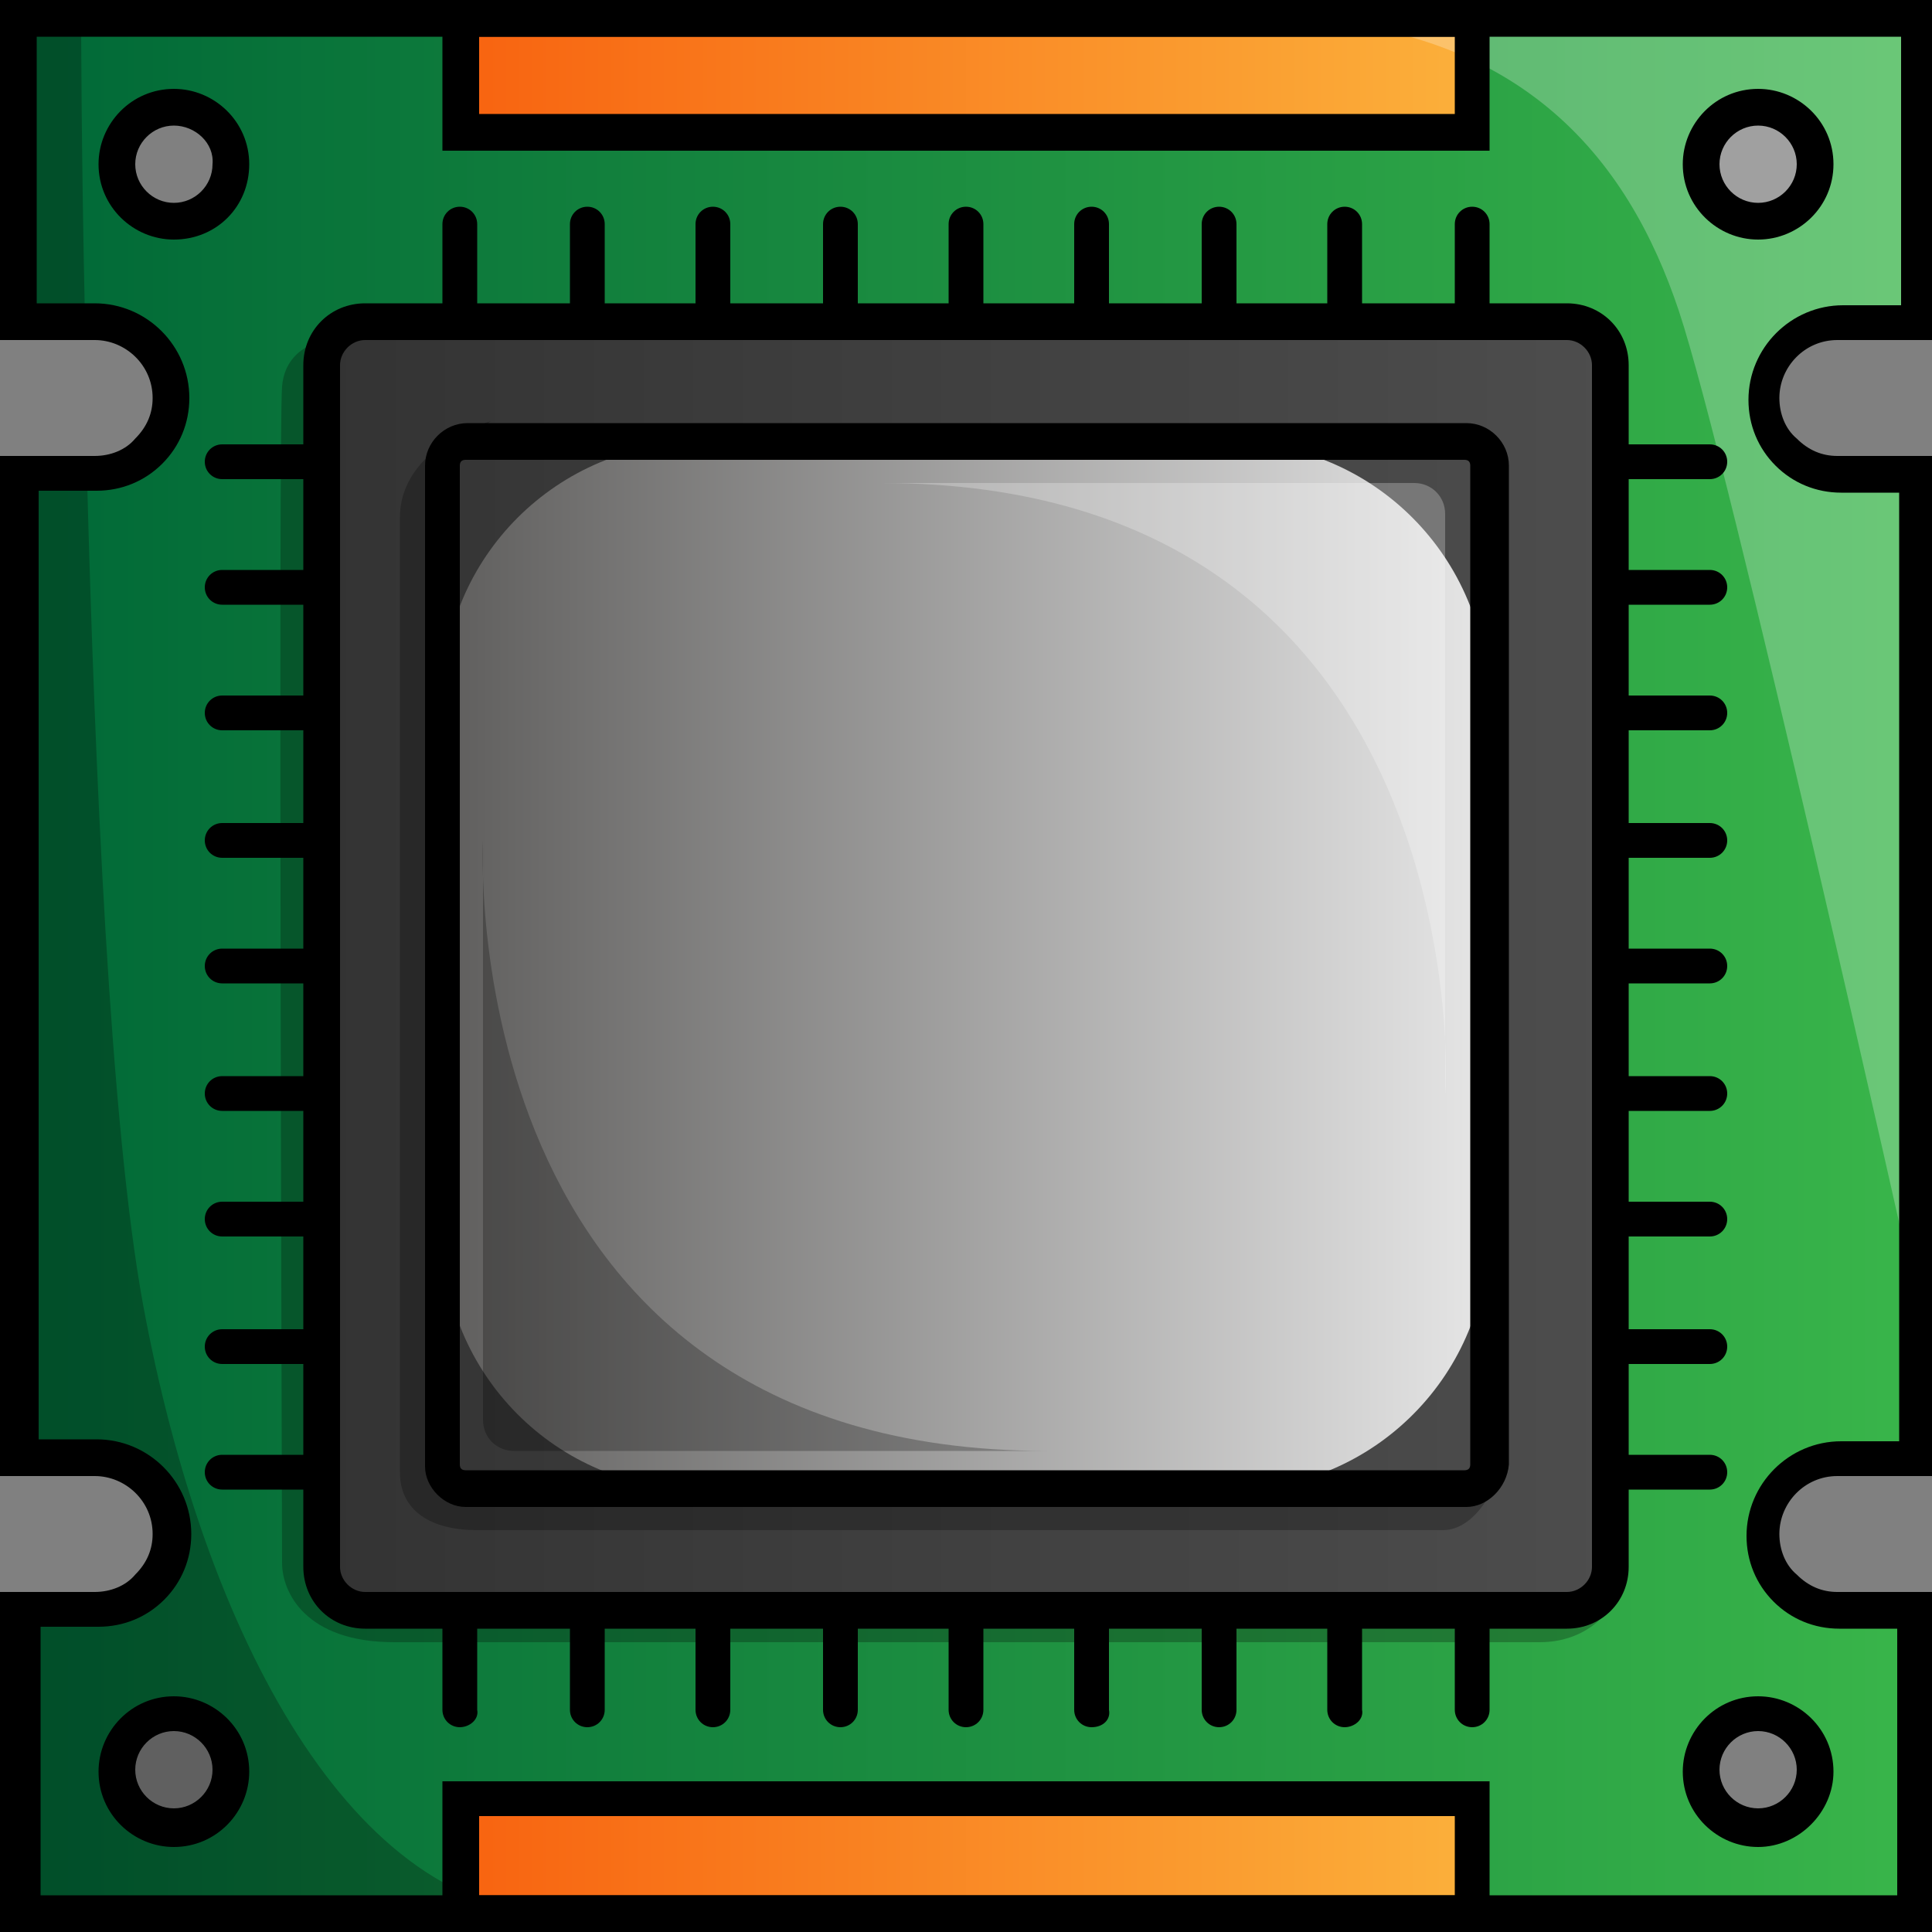
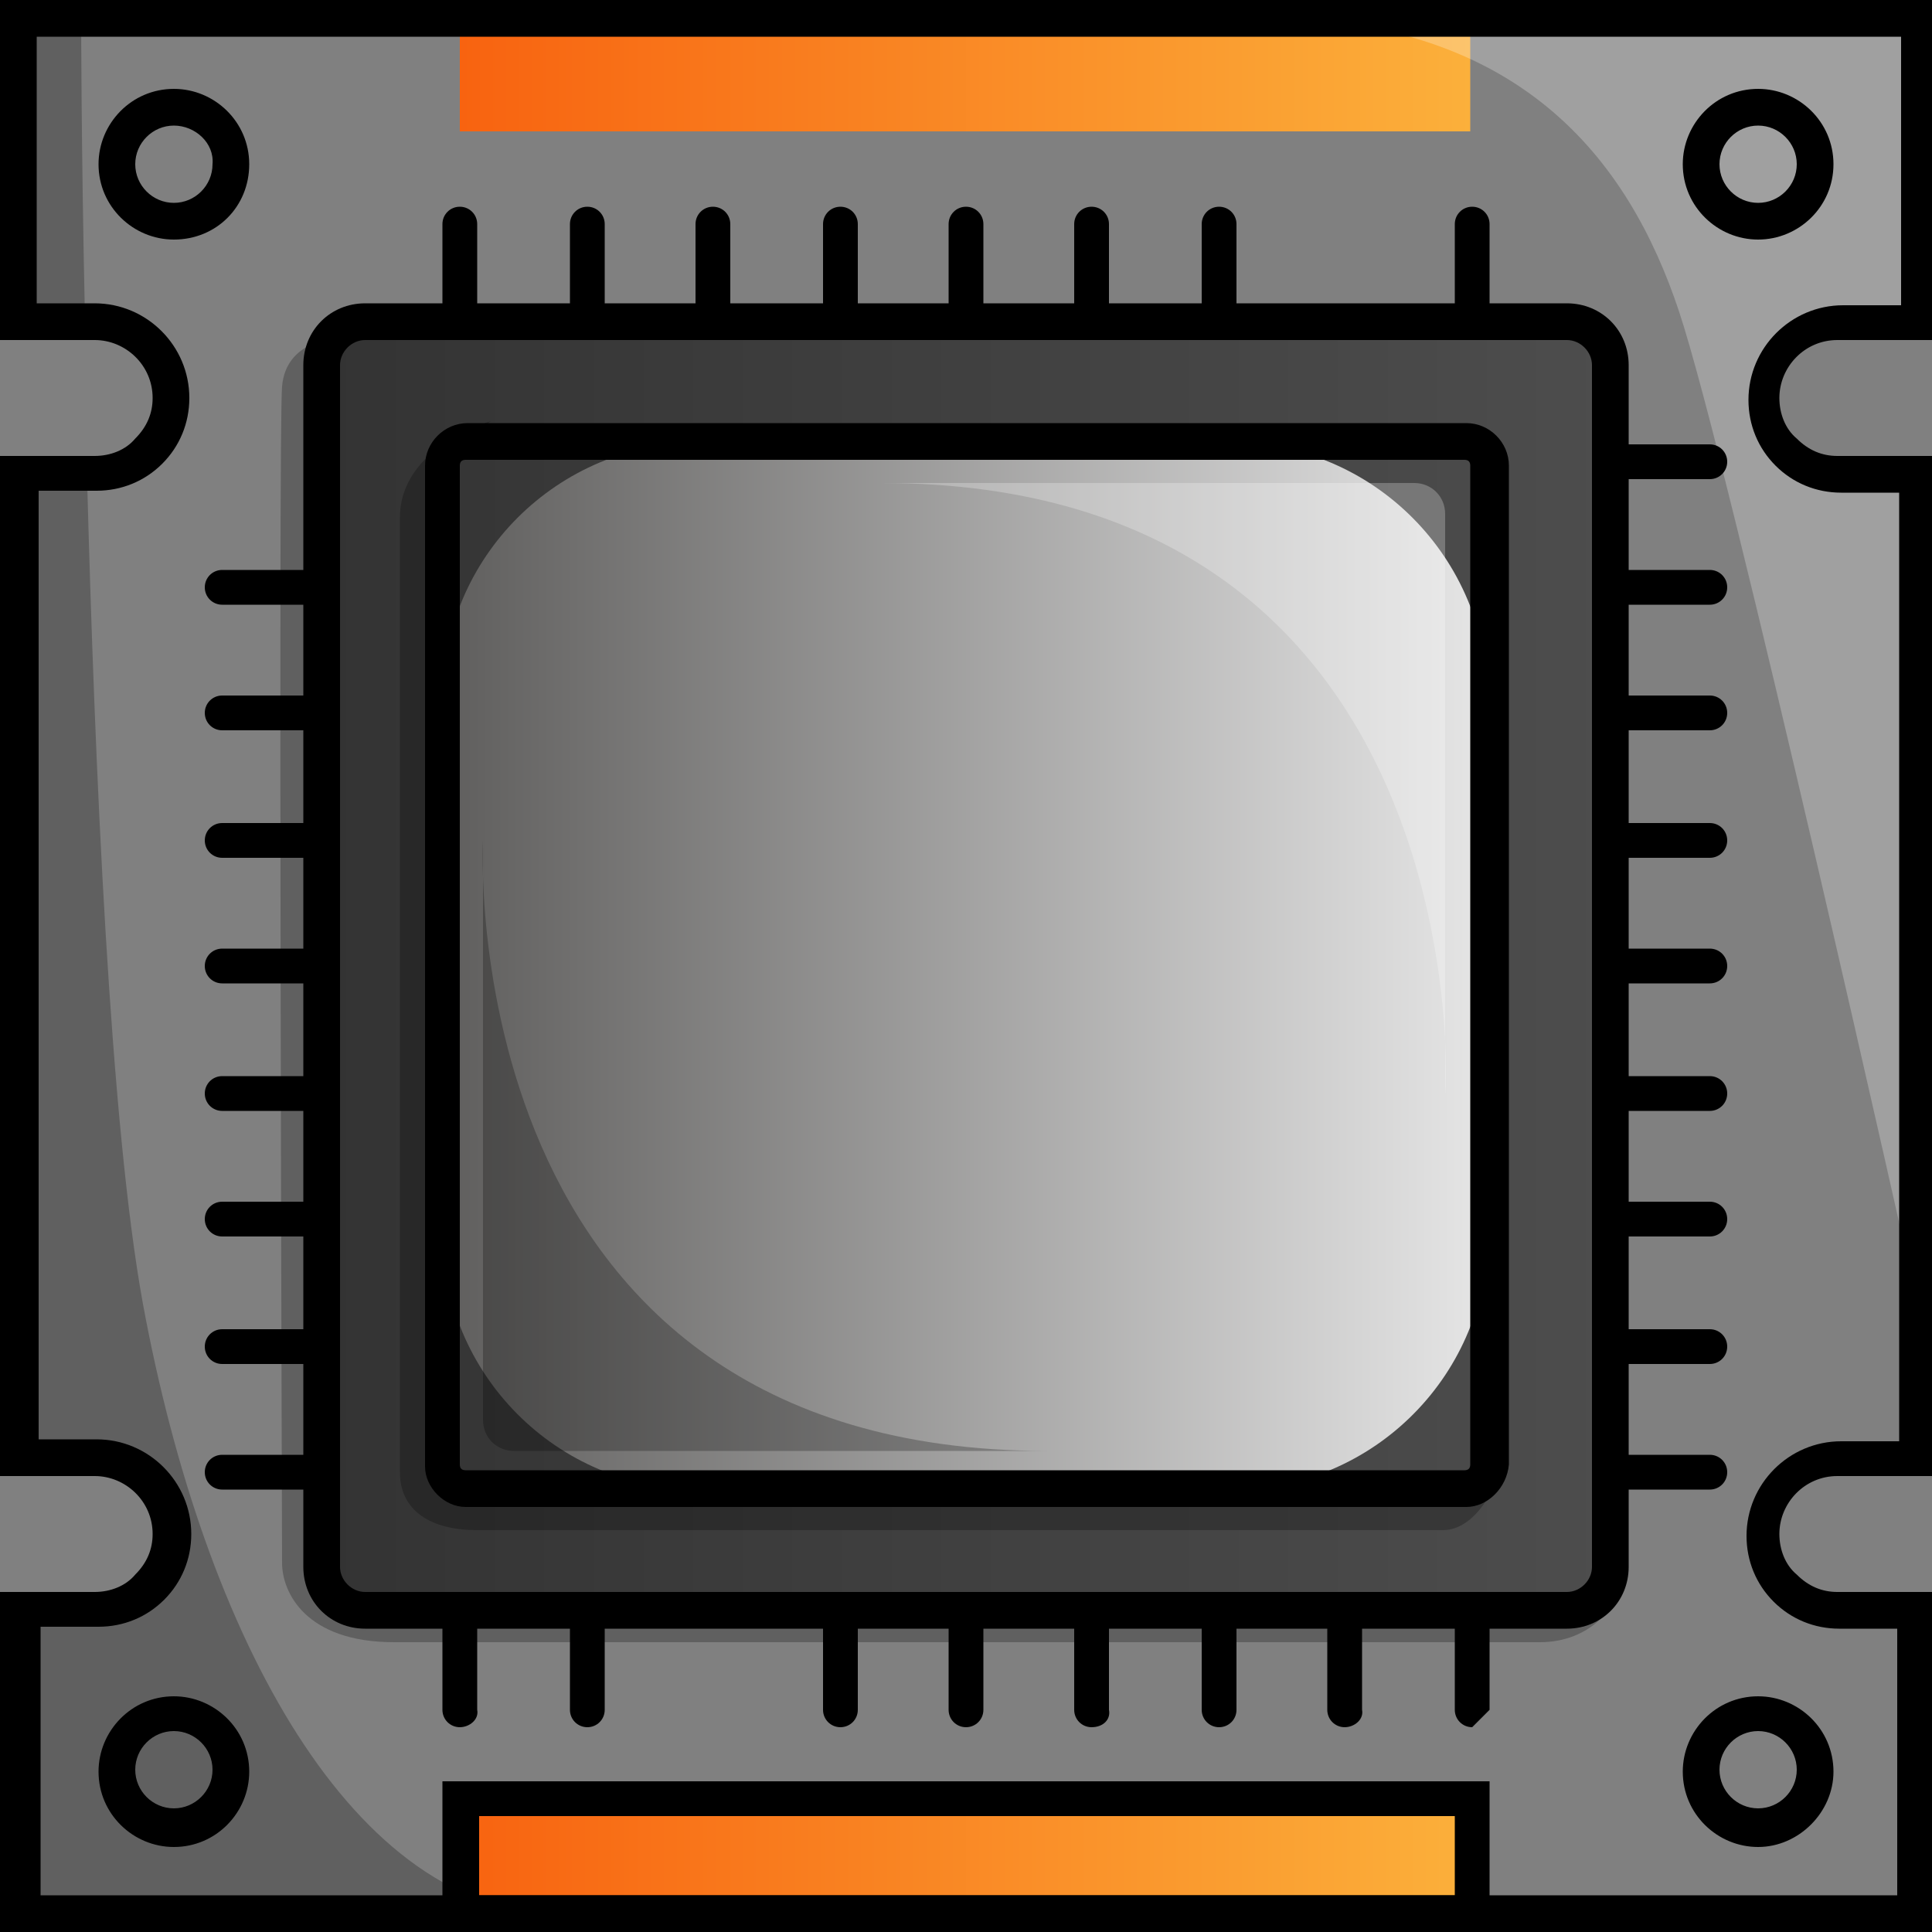
<svg xmlns="http://www.w3.org/2000/svg" version="1.1" id="Artes" x="0px" y="0px" viewBox="0 0 100 100" style="enable-background:new 0 0 100 100;" xml:space="preserve">
  <rect x="0" y="0" width="100" height="100" fill="#808080" stroke="none" />
  <style type="text/css">
	.st0{fill:url(#SVGID_1_);}
	.st1{opacity:0.15;}
	.st2{fill:url(#SVGID_00000038380362900441761510000015328904046292986757_);}
	.st3{fill:url(#SVGID_00000129170148968910979820000006024435341008558511_);}
	.st4{opacity:0.25;}
	.st5{opacity:0.25;fill:#FFFFFF;}
	.st6{fill:url(#SVGID_00000098199732354144274480000003226176346764591757_);}
	.st7{fill:url(#SVGID_00000124143895529428700660000006409292059741911194_);}
	.st8{fill:url(#SVGID_00000127014025679896559520000009364778259681110912_);}
	.st9{fill:url(#SVGID_00000023967161584239547430000011411020487987245718_);}
	.st10{opacity:0.35;fill:#FFFFFF;}
	.st11{fill:#FFFFFF;}
	.st12{fill:none;}
	.st13{fill:url(#SVGID_00000006707445390857095020000013787314170925009027_);}
	.st14{fill:url(#SVGID_00000057142282325481761140000015259622058972219793_);}
	.st15{fill:url(#SVGID_00000145750937522530905570000006441487696245322386_);}
	.st16{fill:url(#SVGID_00000082338043417628317270000018381012662627490214_);}
	.st17{fill:url(#SVGID_00000158030160952891751180000009010430070260325051_);}
	.st18{fill:url(#SVGID_00000069372820598025569400000000833361175279610254_);}
	.st19{fill:url(#SVGID_00000045610117590218282410000001082228613233878152_);}
	.st20{fill:url(#SVGID_00000155118418059265863030000014244632147590412190_);}
	.st21{fill:url(#SVGID_00000014613565754355999790000008184427176730307256_);}
	.st22{fill-rule:evenodd;clip-rule:evenodd;fill:url(#SVGID_00000021093693215134547930000002252439423884679865_);}
	.st23{fill-rule:evenodd;clip-rule:evenodd;fill:url(#SVGID_00000009557425638597883390000009903566843499331221_);}
	.st24{opacity:0.25;fill-rule:evenodd;clip-rule:evenodd;fill:#FFFFFF;}
	.st25{opacity:0.25;fill-rule:evenodd;clip-rule:evenodd;}
	.st26{fill:url(#SVGID_00000018231830905066129220000010022245504255123643_);}
	.st27{fill:url(#SVGID_00000065791335992996586150000005782139810249721515_);}
	.st28{fill:url(#SVGID_00000106835346799570658590000010692665501961813137_);}
	.st29{fill:url(#SVGID_00000026842685939479421740000017935331205888062644_);}
	.st30{fill:url(#SVGID_00000181085670789670627470000006239073221906793884_);}
	.st31{fill:url(#SVGID_00000047027103230446127590000016885806545317978775_);}
	.st32{fill:url(#SVGID_00000032622531498218996180000012571737725665576126_);}
	.st33{fill:url(#SVGID_00000081649865340667366390000009416985844051188880_);}
	.st34{fill:url(#SVGID_00000164471964765243291310000000641791153643150480_);}
	.st35{fill:url(#SVGID_00000068677051058196368310000018142466946446642561_);}
	.st36{fill:url(#SVGID_00000134221719446832834140000016031461841125079217_);}
	.st37{fill-rule:evenodd;clip-rule:evenodd;fill:url(#SVGID_00000070108178607173526550000000290100452851825575_);}
	.st38{fill:url(#SVGID_00000183227719706654027890000002561312205935910046_);}
	.st39{fill:url(#SVGID_00000056403082049769823870000005295104518704165033_);}
	.st40{fill-rule:evenodd;clip-rule:evenodd;}
	.st41{fill:url(#SVGID_00000018919663914844732780000001881918506644863638_);}
	.st42{clip-path:url(#SVGID_00000102502677896520537390000018030590804303025540_);}
	.st43{fill:url(#SVGID_00000011730507179198239130000016699161671320742785_);}
	.st44{fill:url(#SVGID_00000129176290245002461990000017365562224413376955_);}
	.st45{fill:url(#SVGID_00000046317728167075006840000006429500024635598474_);}
	.st46{fill:url(#SVGID_00000073686932660653610030000002828026083566027175_);}
	.st47{clip-path:url(#SVGID_00000121986132861982869210000007147066832084537785_);}
	.st48{fill:url(#SVGID_00000087376395349420830090000018060515060103150271_);}
	.st49{fill:url(#SVGID_00000030474399615506481270000003658122506765144714_);}
	.st50{fill:url(#SVGID_00000121961288582516757910000005772652331536065429_);}
	.st51{fill:url(#SVGID_00000119113517781850192790000002573812572579857850_);}
	.st52{fill:url(#SVGID_00000001665478400414696170000016027203943556033411_);}
	.st53{fill:url(#SVGID_00000161629614549826590920000016981676278038178746_);}
	.st54{fill:url(#SVGID_00000021080485315250761860000003048265826390985369_);}
	.st55{fill:url(#SVGID_00000040561336949936814530000000793795600414217651_);}
	.st56{fill:url(#SVGID_00000130624733267261766690000014735649801720330368_);}
	.st57{fill:url(#SVGID_00000036961725430576208740000001855427883747126454_);}
	.st58{fill:url(#SVGID_00000136375525064151301910000006593099001678156974_);}
	.st59{fill:url(#SVGID_00000170242819671778978000000014552501351324972431_);}
	.st60{fill:url(#SVGID_00000157998538880774012170000015426558292123316866_);}
	.st61{fill:url(#SVGID_00000085965908769093607170000008935223913216145558_);}
	.st62{fill:url(#SVGID_00000138561586357470518680000014457827301326124210_);}
	.st63{fill:url(#SVGID_00000176041568587382562070000004183770939307461002_);}
	.st64{clip-path:url(#SVGID_00000157303741697749651900000002702391742625540526_);}
	.st65{fill:url(#SVGID_00000151528983553250343650000016626369948413826995_);}
	.st66{fill:url(#SVGID_00000001626865986560900400000005959820076316255152_);}
	.st67{fill:url(#SVGID_00000162339314342655123180000012603778345993505675_);}
	.st68{fill:url(#SVGID_00000089555456607872375970000012797329579742489253_);}
	.st69{fill:url(#SVGID_00000145028298706952909970000005735860197558716336_);}
</style>
  <g>
    <g>
      <linearGradient id="SVGID_1_" gradientUnits="userSpaceOnUse" x1="0.926" y1="50" x2="99.074" y2="50">
        <stop offset="1.353259e-06" style="stop-color:#006837" />
        <stop offset="1" style="stop-color:#39B54A" />
      </linearGradient>
-       <path class="st0" d="M95.1,16.6h3.9V0.9H0.9v15.7h3.9c2.2,0,3.9,1.8,3.9,3.9c0,1.1-0.4,2.1-1.2,2.8C7,24.1,6,24.5,4.9,24.5H0.9v51    h3.9c2.2,0,3.9,1.8,3.9,3.9c0,1.1-0.4,2.1-1.2,2.8C7,82.9,6,83.4,4.9,83.4H0.9v15.7h98.1V83.4h-3.9c-1.1,0-2.1-0.4-2.8-1.2    c-0.7-0.7-1.2-1.7-1.2-2.8c0-2.2,1.8-3.9,3.9-3.9h3.9v-51h-3.9c-1.1,0-2.1-0.4-2.8-1.2c-0.7-0.7-1.2-1.7-1.2-2.8    C91.2,18.4,92.9,16.6,95.1,16.6z M9,94.6c-1.6,0-3-1.3-3-3c0-1.6,1.3-3,3-3c1.6,0,3,1.3,3,3C12,93.3,10.7,94.6,9,94.6z M9,11.5    c-1.6,0-3-1.3-3-3c0-1.6,1.3-3,3-3c1.6,0,3,1.3,3,3C12,10.2,10.7,11.5,9,11.5z M93.9,91.7c0,1.6-1.3,3-3,3s-3-1.3-3-3    c0-1.6,1.3-3,3-3S93.9,90,93.9,91.7z M91,11.5c-1.6,0-3-1.3-3-3c0-1.6,1.3-3,3-3s3,1.3,3,3C93.9,10.2,92.6,11.5,91,11.5z" />
      <linearGradient id="SVGID_00000147210391094429084880000001959839752933190310_" gradientUnits="userSpaceOnUse" x1="76.166" y1="3.888" x2="23.834" y2="3.888">
        <stop offset="2.717173e-06" style="stop-color:#FBB03B" />
        <stop offset="1" style="stop-color:#F86310" />
      </linearGradient>
      <rect x="23.8" y="0.9" style="fill:url(#SVGID_00000147210391094429084880000001959839752933190310_);" width="52.3" height="5.9" />
      <linearGradient id="SVGID_00000088838400460175647760000014060427170818086570_" gradientUnits="userSpaceOnUse" x1="76.166" y1="96.112" x2="23.834" y2="96.112">
        <stop offset="2.717173e-06" style="stop-color:#FBB03B" />
        <stop offset="1" style="stop-color:#F86310" />
      </linearGradient>
      <rect x="23.8" y="93.1" style="fill:url(#SVGID_00000088838400460175647760000014060427170818086570_);" width="52.3" height="5.9" />
      <linearGradient id="SVGID_00000072963970935904260380000001954699833924942977_" gradientUnits="userSpaceOnUse" x1="16.626" y1="50" x2="83.374" y2="50">
        <stop offset="1.353259e-06" style="stop-color:#333333" />
        <stop offset="1" style="stop-color:#4D4D4D" />
      </linearGradient>
      <path style="fill:url(#SVGID_00000072963970935904260380000001954699833924942977_);" d="M81.1,83.4H18.9c-1.2,0-2.3-1-2.3-2.3    V18.9c0-1.2,1-2.3,2.3-2.3h62.2c1.2,0,2.3,1,2.3,2.3v62.2C83.4,82.4,82.4,83.4,81.1,83.4z" />
      <linearGradient id="SVGID_00000145048549977386037860000014131818172998699183_" gradientUnits="userSpaceOnUse" x1="77.088" y1="50" x2="22.912" y2="50">
        <stop offset="1.811448e-06" style="stop-color:#E6E6E6" />
        <stop offset="1" style="stop-color:#5F5E5D" />
      </linearGradient>
      <path style="fill:url(#SVGID_00000145048549977386037860000014131818172998699183_);" d="M63.8,77.1H36.2c-7.4,0-13.3-6-13.3-13.3    V36.2c0-7.4,6-13.3,13.3-13.3h27.5c7.4,0,13.3,6,13.3,13.3v27.5C77.1,71.1,71.1,77.1,63.8,77.1z" />
      <path class="st4" d="M54.2,75.1H26.6c-0.9,0-1.6-0.7-1.6-1.6v-30C25,43.5,23.3,75.1,54.2,75.1z" />
      <g>
        <path class="st4" d="M4.4,16.6C4.2,7.5,4.2,0.9,4.2,0.9H0.9v15.7H4.4z" />
        <path class="st4" d="M7.4,67.5c-1.7-9.3-2.5-27.8-2.9-43H0.9v51h3.9c2.2,0,3.9,1.8,3.9,3.9c0,1.1-0.4,2.1-1.2,2.8     S6,83.4,4.9,83.4H0.9v15.7h28.2C18.3,99.1,10.6,84.8,7.4,67.5z" />
      </g>
      <path class="st4" d="M25.4,21.8c0,0-4.7,1.3-4.7,5c0,2.9,0,47.4,0,49.4s1.6,3,4,3s48.4,0,50,0c1.6,0,2.9-2.2,2.9-3.6    s-1.6,2.2-4.8,2.1s-46.9,0-47.8,0s-2.2-1.5-2.2-3.3c0-1.8,0.1-50.6,0.1-50.6L25.4,21.8z" />
      <path class="st4" d="M17.4,17.5c0,0-2.6,0.1-2.8,2.5s0,59.4,0,60.9s1.2,4.1,5.8,4.1s56.6,0,59.3,0c2.7,0,4-2,3.8-2.5    s-7.3,0.7-12.5,0.7c-5.2,0-49.8,0-51.6,0c-1.8,0-2.8-1.4-2.8-3.5s0.1-59.4,0.1-60.3C16.7,18.8,17.4,17.5,17.4,17.5z" />
      <path class="st5" d="M65.1,0.9h34v15.9c0,0-6.1-1.1-7.3,1.5s-1,5.9,2.1,6.4c3.1,0.5,5.1,0.2,5.1,0.2v41.5c0,0-9.5-42.5-12.1-50.3    S78.7,0.9,65.1,0.9z" />
      <path class="st5" d="M45.6,25h27.6c0.9,0,1.6,0.7,1.6,1.6v30C74.9,56.6,76.5,25,45.6,25z" />
      <path d="M100,100H0V82.4h4.9c0.8,0,1.6-0.3,2.1-0.9c0.6-0.6,0.9-1.3,0.9-2.1c0-1.7-1.4-3-3-3H0V23.6h4.9c0.8,0,1.6-0.3,2.1-0.9    c0.6-0.6,0.9-1.3,0.9-2.1c0-1.7-1.4-3-3-3H0V0h100v17.6h-4.9c-1.7,0-3,1.4-3,3c0,0.8,0.3,1.6,0.9,2.1c0.6,0.6,1.3,0.9,2.1,0.9h4.9    v52.8h-4.9c-1.7,0-3,1.4-3,3c0,0.8,0.3,1.6,0.9,2.1c0.6,0.6,1.3,0.9,2.1,0.9h4.9V100z M1.9,98.1h96.3V84.3h-3    c-1.3,0-2.5-0.5-3.4-1.4c-0.9-0.9-1.4-2.1-1.4-3.4c0-2.7,2.2-4.9,4.9-4.9h3V25.5h-3c-1.3,0-2.5-0.5-3.4-1.4    c-0.9-0.9-1.4-2.1-1.4-3.4c0-2.7,2.2-4.9,4.9-4.9h3V1.9H1.9v13.8h3c2.7,0,4.9,2.2,4.9,4.9c0,1.3-0.5,2.5-1.4,3.4    c-0.9,0.9-2.1,1.4-3.4,1.4h-3v49.1h3c2.7,0,4.9,2.2,4.9,4.9c0,1.3-0.5,2.5-1.4,3.4c-0.9,0.9-2.1,1.4-3.4,1.4h-3V98.1z M91,95.6    c-2.1,0-3.9-1.7-3.9-3.9c0-2.1,1.7-3.9,3.9-3.9c2.1,0,3.9,1.7,3.9,3.9C94.9,93.8,93.1,95.6,91,95.6z M91,89.6c-1.1,0-2,0.9-2,2    s0.9,2,2,2s2-0.9,2-2S92.1,89.6,91,89.6z M9,95.6c-2.1,0-3.9-1.7-3.9-3.9c0-2.1,1.7-3.9,3.9-3.9c2.1,0,3.9,1.7,3.9,3.9    C12.9,93.8,11.2,95.6,9,95.6z M9,89.6c-1.1,0-2,0.9-2,2s0.9,2,2,2s2-0.9,2-2S10.1,89.6,9,89.6z M91,12.4c-2.1,0-3.9-1.7-3.9-3.9    c0-2.1,1.7-3.9,3.9-3.9c2.1,0,3.9,1.7,3.9,3.9C94.9,10.7,93.1,12.4,91,12.4z M91,6.5c-1.1,0-2,0.9-2,2c0,1.1,0.9,2,2,2s2-0.9,2-2    C93,7.4,92.1,6.5,91,6.5z M9,12.4c-2.1,0-3.9-1.7-3.9-3.9c0-2.1,1.7-3.9,3.9-3.9c2.1,0,3.9,1.7,3.9,3.9    C12.9,10.7,11.2,12.4,9,12.4z M9,6.5c-1.1,0-2,0.9-2,2c0,1.1,0.9,2,2,2s2-0.9,2-2C11.1,7.4,10.1,6.5,9,6.5z" />
-       <path d="M77.1,7.8H22.9V0h54.2V7.8z M24.8,5.9h50.5V1.9H24.8V5.9z" />
      <path d="M77.1,100H22.9v-7.8h54.2V100z M24.8,98.1h50.5v-4.1H24.8V98.1z" />
      <path d="M81.1,84.3H18.9c-1.8,0-3.2-1.4-3.2-3.2V18.9c0-1.8,1.4-3.2,3.2-3.2h62.2c1.8,0,3.2,1.4,3.2,3.2v62.2    C84.3,82.9,82.9,84.3,81.1,84.3z M18.9,17.6c-0.7,0-1.3,0.6-1.3,1.3v62.2c0,0.7,0.6,1.3,1.3,1.3h62.2c0.7,0,1.3-0.6,1.3-1.3V18.9    c0-0.7-0.6-1.3-1.3-1.3H18.9z" />
      <path d="M75.9,78H24.1C23,78,22,77,22,75.9V24.1c0-1.2,1-2.2,2.2-2.2h51.7c1.2,0,2.2,1,2.2,2.2v51.7C78,77,77,78,75.9,78z     M24.1,23.8c-0.2,0-0.3,0.1-0.3,0.3v51.7c0,0.2,0.1,0.3,0.3,0.3h51.7c0.2,0,0.3-0.1,0.3-0.3V24.1c0-0.2-0.1-0.3-0.3-0.3H24.1z" />
      <g>
        <path d="M23.8,17.6c-0.5,0-0.9-0.4-0.9-0.9v-5.1c0-0.5,0.4-0.9,0.9-0.9c0.5,0,0.9,0.4,0.9,0.9v5.1C24.8,17.1,24.3,17.6,23.8,17.6     z" />
        <path d="M76.2,17.6c-0.5,0-0.9-0.4-0.9-0.9v-5.1c0-0.5,0.4-0.9,0.9-0.9s0.9,0.4,0.9,0.9v5.1C77.1,17.1,76.7,17.6,76.2,17.6z" />
-         <path d="M69.6,17.6c-0.5,0-0.9-0.4-0.9-0.9v-5.1c0-0.5,0.4-0.9,0.9-0.9s0.9,0.4,0.9,0.9v5.1C70.6,17.1,70.1,17.6,69.6,17.6z" />
        <path d="M63.1,17.6c-0.5,0-0.9-0.4-0.9-0.9v-5.1c0-0.5,0.4-0.9,0.9-0.9c0.5,0,0.9,0.4,0.9,0.9v5.1C64,17.1,63.6,17.6,63.1,17.6z" />
        <path d="M56.5,17.6c-0.5,0-0.9-0.4-0.9-0.9v-5.1c0-0.5,0.4-0.9,0.9-0.9c0.5,0,0.9,0.4,0.9,0.9v5.1C57.5,17.1,57.1,17.6,56.5,17.6     z" />
        <path d="M50,17.6c-0.5,0-0.9-0.4-0.9-0.9v-5.1c0-0.5,0.4-0.9,0.9-0.9c0.5,0,0.9,0.4,0.9,0.9v5.1C50.9,17.1,50.5,17.6,50,17.6z" />
        <path d="M43.5,17.6c-0.5,0-0.9-0.4-0.9-0.9v-5.1c0-0.5,0.4-0.9,0.9-0.9s0.9,0.4,0.9,0.9v5.1C44.4,17.1,44,17.6,43.5,17.6z" />
        <path d="M36.9,17.6c-0.5,0-0.9-0.4-0.9-0.9v-5.1c0-0.5,0.4-0.9,0.9-0.9s0.9,0.4,0.9,0.9v5.1C37.8,17.1,37.4,17.6,36.9,17.6z" />
        <path d="M30.4,17.6c-0.5,0-0.9-0.4-0.9-0.9v-5.1c0-0.5,0.4-0.9,0.9-0.9c0.5,0,0.9,0.4,0.9,0.9v5.1C31.3,17.1,30.9,17.6,30.4,17.6     z" />
      </g>
      <g>
        <path d="M23.8,89.4c-0.5,0-0.9-0.4-0.9-0.9v-5.1c0-0.5,0.4-0.9,0.9-0.9c0.5,0,0.9,0.4,0.9,0.9v5.1C24.8,89,24.3,89.4,23.8,89.4z" />
-         <path d="M76.2,89.4c-0.5,0-0.9-0.4-0.9-0.9v-5.1c0-0.5,0.4-0.9,0.9-0.9s0.9,0.4,0.9,0.9v5.1C77.1,89,76.7,89.4,76.2,89.4z" />
+         <path d="M76.2,89.4c-0.5,0-0.9-0.4-0.9-0.9v-5.1c0-0.5,0.4-0.9,0.9-0.9s0.9,0.4,0.9,0.9v5.1z" />
        <path d="M69.6,89.4c-0.5,0-0.9-0.4-0.9-0.9v-5.1c0-0.5,0.4-0.9,0.9-0.9s0.9,0.4,0.9,0.9v5.1C70.6,89,70.1,89.4,69.6,89.4z" />
        <path d="M63.1,89.4c-0.5,0-0.9-0.4-0.9-0.9v-5.1c0-0.5,0.4-0.9,0.9-0.9c0.5,0,0.9,0.4,0.9,0.9v5.1C64,89,63.6,89.4,63.1,89.4z" />
        <path d="M56.5,89.4c-0.5,0-0.9-0.4-0.9-0.9v-5.1c0-0.5,0.4-0.9,0.9-0.9c0.5,0,0.9,0.4,0.9,0.9v5.1C57.5,89,57.1,89.4,56.5,89.4z" />
        <path d="M50,89.4c-0.5,0-0.9-0.4-0.9-0.9v-5.1c0-0.5,0.4-0.9,0.9-0.9c0.5,0,0.9,0.4,0.9,0.9v5.1C50.9,89,50.5,89.4,50,89.4z" />
        <path d="M43.5,89.4c-0.5,0-0.9-0.4-0.9-0.9v-5.1c0-0.5,0.4-0.9,0.9-0.9s0.9,0.4,0.9,0.9v5.1C44.4,89,44,89.4,43.5,89.4z" />
-         <path d="M36.9,89.4c-0.5,0-0.9-0.4-0.9-0.9v-5.1c0-0.5,0.4-0.9,0.9-0.9s0.9,0.4,0.9,0.9v5.1C37.8,89,37.4,89.4,36.9,89.4z" />
        <path d="M30.4,89.4c-0.5,0-0.9-0.4-0.9-0.9v-5.1c0-0.5,0.4-0.9,0.9-0.9c0.5,0,0.9,0.4,0.9,0.9v5.1C31.3,89,30.9,89.4,30.4,89.4z" />
      </g>
      <g>
        <path d="M88.5,24.8h-5.1c-0.5,0-0.9-0.4-0.9-0.9s0.4-0.9,0.9-0.9h5.1c0.5,0,0.9,0.4,0.9,0.9S89,24.8,88.5,24.8z" />
        <path d="M88.5,77.1h-5.1c-0.5,0-0.9-0.4-0.9-0.9s0.4-0.9,0.9-0.9h5.1c0.5,0,0.9,0.4,0.9,0.9S89,77.1,88.5,77.1z" />
        <path d="M88.5,70.6h-5.1c-0.5,0-0.9-0.4-0.9-0.9s0.4-0.9,0.9-0.9h5.1c0.5,0,0.9,0.4,0.9,0.9S89,70.6,88.5,70.6z" />
        <path d="M88.5,64h-5.1c-0.5,0-0.9-0.4-0.9-0.9s0.4-0.9,0.9-0.9h5.1c0.5,0,0.9,0.4,0.9,0.9S89,64,88.5,64z" />
        <path d="M88.5,57.5h-5.1c-0.5,0-0.9-0.4-0.9-0.9s0.4-0.9,0.9-0.9h5.1c0.5,0,0.9,0.4,0.9,0.9S89,57.5,88.5,57.5z" />
        <path d="M88.5,50.9h-5.1c-0.5,0-0.9-0.4-0.9-0.9s0.4-0.9,0.9-0.9h5.1c0.5,0,0.9,0.4,0.9,0.9S89,50.9,88.5,50.9z" />
        <path d="M88.5,44.4h-5.1c-0.5,0-0.9-0.4-0.9-0.9s0.4-0.9,0.9-0.9h5.1c0.5,0,0.9,0.4,0.9,0.9S89,44.4,88.5,44.4z" />
        <path d="M88.5,37.8h-5.1c-0.5,0-0.9-0.4-0.9-0.9s0.4-0.9,0.9-0.9h5.1c0.5,0,0.9,0.4,0.9,0.9S89,37.8,88.5,37.8z" />
        <path d="M88.5,31.3h-5.1c-0.5,0-0.9-0.4-0.9-0.9c0-0.5,0.4-0.9,0.9-0.9h5.1c0.5,0,0.9,0.4,0.9,0.9C89.4,30.9,89,31.3,88.5,31.3z" />
      </g>
      <g>
-         <path d="M16.6,24.8h-5.1c-0.5,0-0.9-0.4-0.9-0.9s0.4-0.9,0.9-0.9h5.1c0.5,0,0.9,0.4,0.9,0.9S17.1,24.8,16.6,24.8z" />
        <path d="M16.6,77.1h-5.1c-0.5,0-0.9-0.4-0.9-0.9s0.4-0.9,0.9-0.9h5.1c0.5,0,0.9,0.4,0.9,0.9S17.1,77.1,16.6,77.1z" />
        <path d="M16.6,70.6h-5.1c-0.5,0-0.9-0.4-0.9-0.9s0.4-0.9,0.9-0.9h5.1c0.5,0,0.9,0.4,0.9,0.9S17.1,70.6,16.6,70.6z" />
        <path d="M16.6,64h-5.1c-0.5,0-0.9-0.4-0.9-0.9s0.4-0.9,0.9-0.9h5.1c0.5,0,0.9,0.4,0.9,0.9S17.1,64,16.6,64z" />
        <path d="M16.6,57.5h-5.1c-0.5,0-0.9-0.4-0.9-0.9s0.4-0.9,0.9-0.9h5.1c0.5,0,0.9,0.4,0.9,0.9S17.1,57.5,16.6,57.5z" />
        <path d="M16.6,50.9h-5.1c-0.5,0-0.9-0.4-0.9-0.9s0.4-0.9,0.9-0.9h5.1c0.5,0,0.9,0.4,0.9,0.9S17.1,50.9,16.6,50.9z" />
        <path d="M16.6,44.4h-5.1c-0.5,0-0.9-0.4-0.9-0.9s0.4-0.9,0.9-0.9h5.1c0.5,0,0.9,0.4,0.9,0.9S17.1,44.4,16.6,44.4z" />
        <path d="M16.6,37.8h-5.1c-0.5,0-0.9-0.4-0.9-0.9S11,36,11.5,36h5.1c0.5,0,0.9,0.4,0.9,0.9S17.1,37.8,16.6,37.8z" />
        <path d="M16.6,31.3h-5.1c-0.5,0-0.9-0.4-0.9-0.9c0-0.5,0.4-0.9,0.9-0.9h5.1c0.5,0,0.9,0.4,0.9,0.9C17.6,30.9,17.1,31.3,16.6,31.3     z" />
      </g>
    </g>
    <rect y="0" class="st12" width="100" height="100" />
  </g>
</svg>